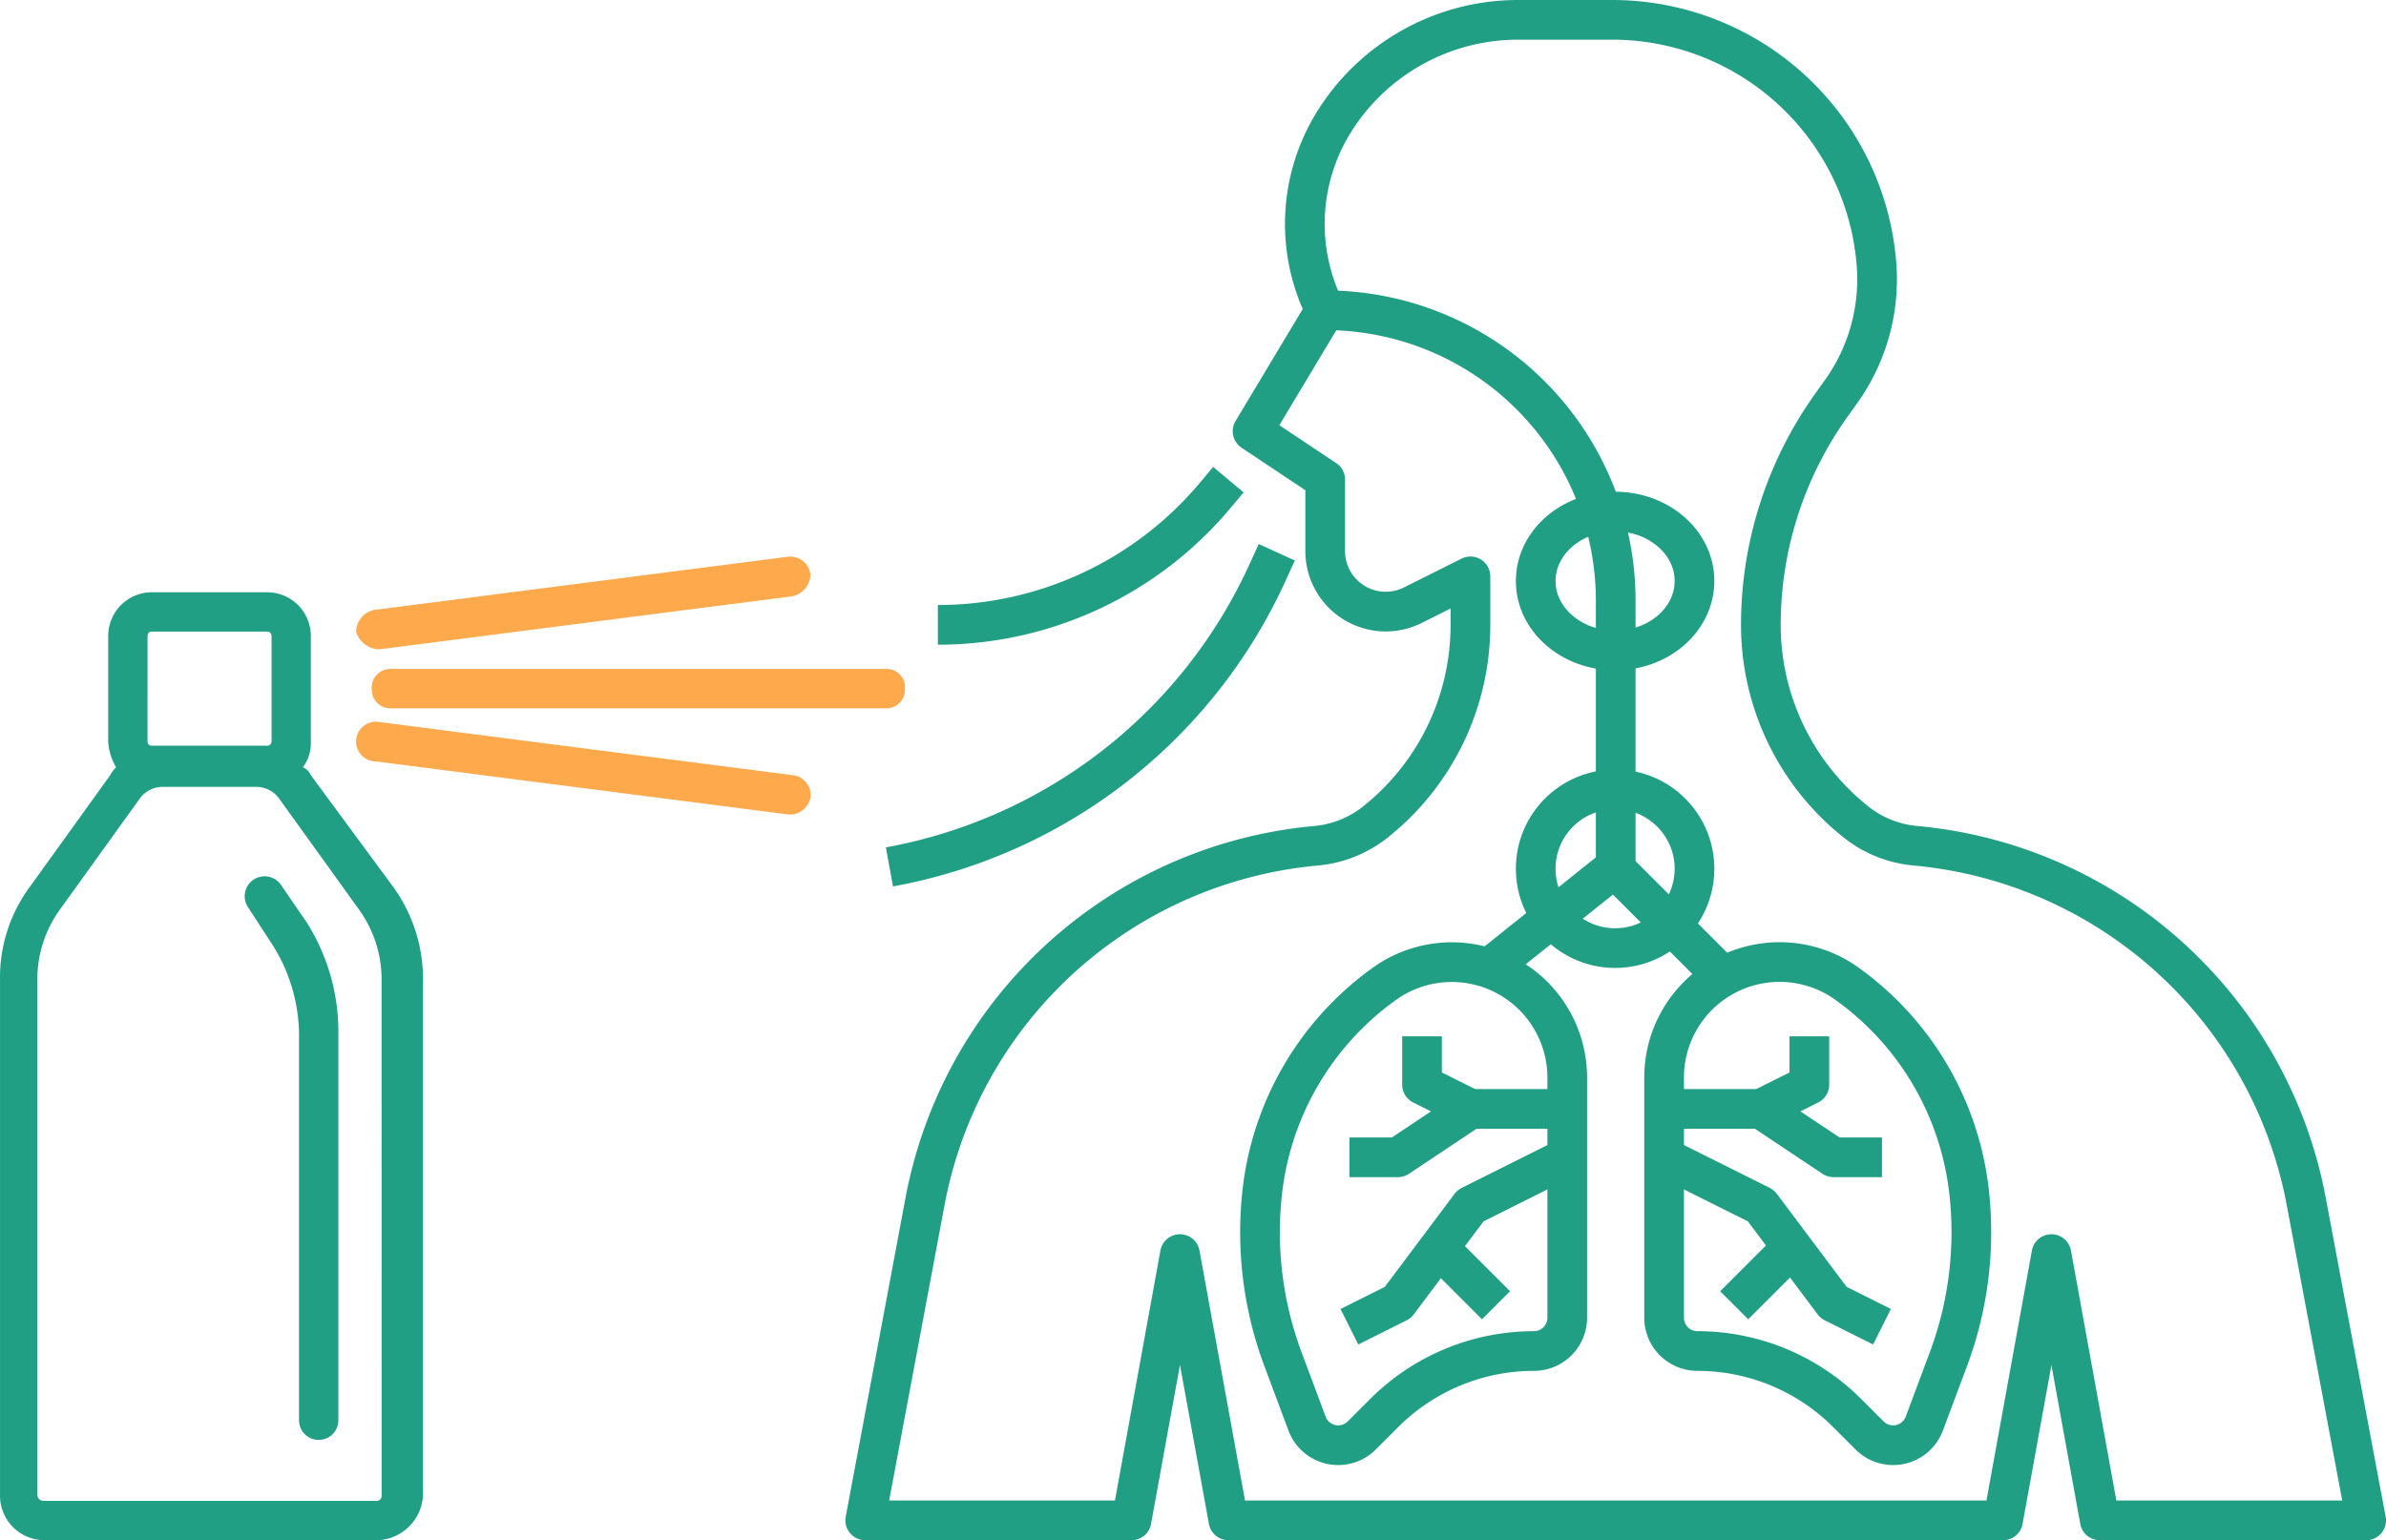
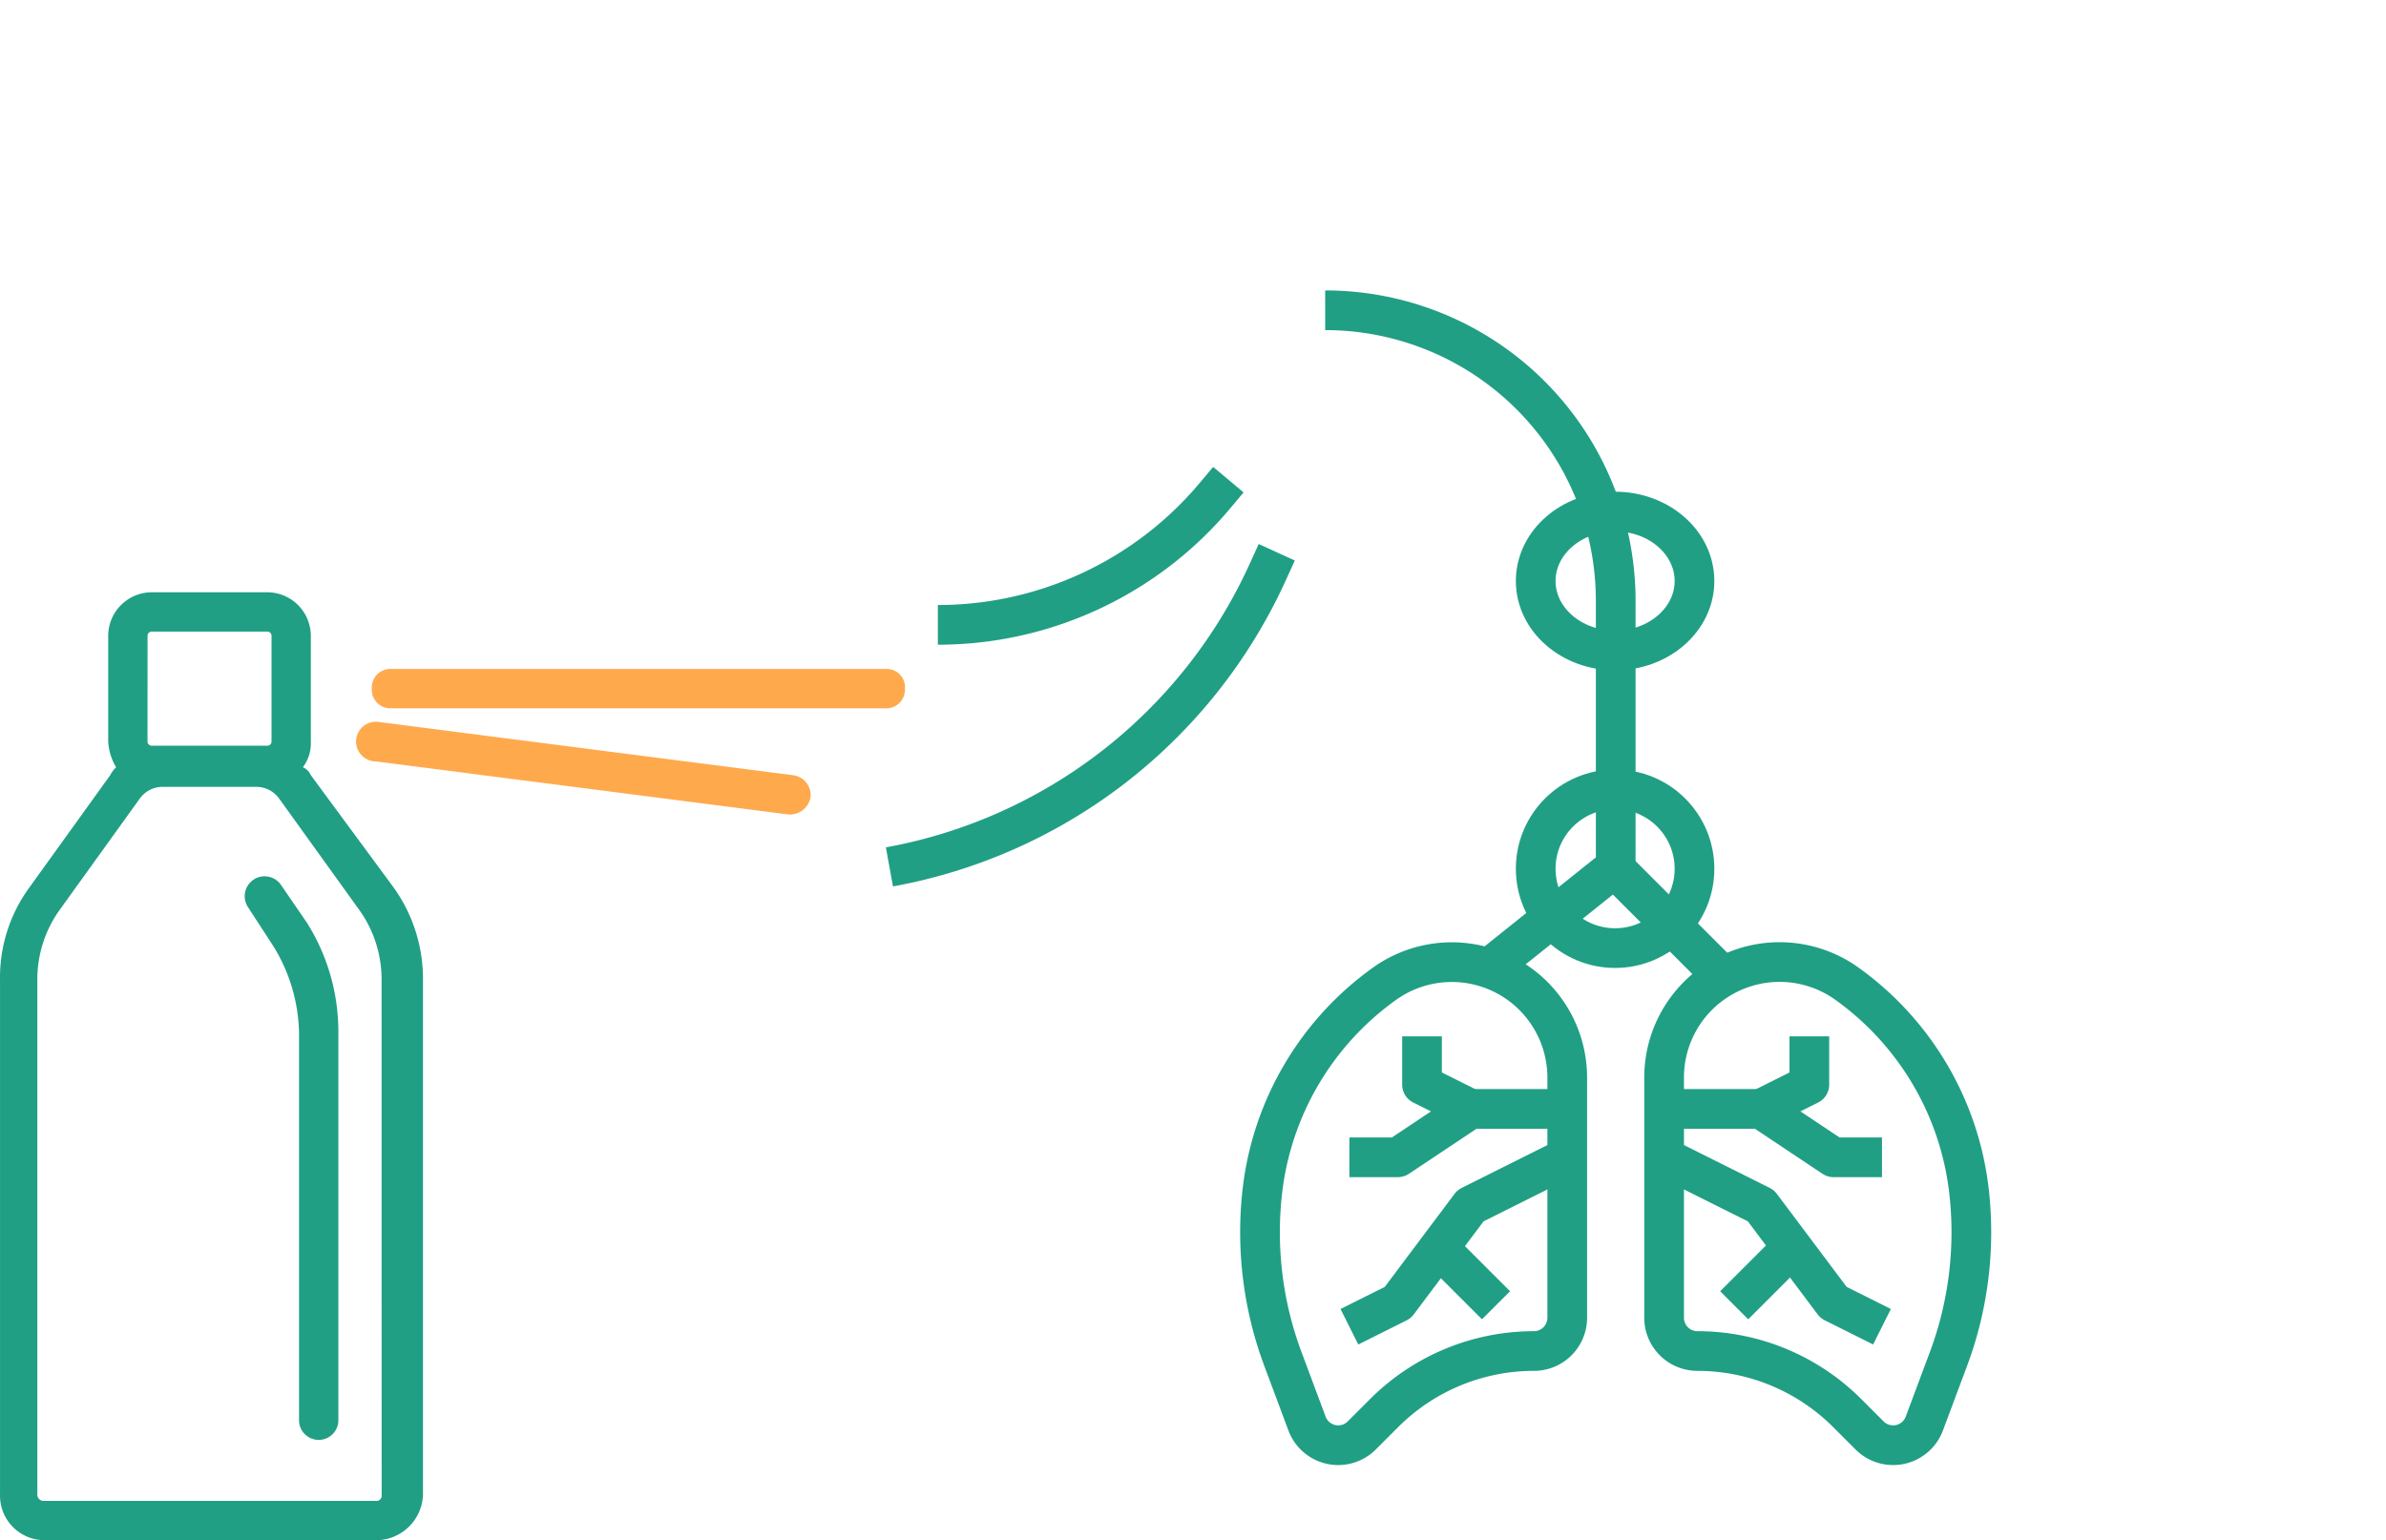
<svg xmlns="http://www.w3.org/2000/svg" width="120.213" height="77.62" viewBox="0 0 120.213 77.62">
  <g id="Group_18181" data-name="Group 18181" transform="translate(-3636.627 -194.22)">
    <g id="perfume_spray" transform="translate(3636.628 222.269)">
      <path id="Path_27996" data-name="Path 27996" d="M20.659,14.017a.774.774,0,0,0-.4-.4,1.992,1.992,0,0,0,.4-1.288V6.98a2.2,2.2,0,0,0-2.18-2.18H12.631a2.2,2.2,0,0,0-2.18,2.18v5.352a2.811,2.811,0,0,0,.4,1.288,1.368,1.368,0,0,0-.3.4L6.487,19.666A7.684,7.684,0,0,0,5,24.325V50.291a2.243,2.243,0,0,0,2.28,2.28H24.03a2.375,2.375,0,0,0,2.28-2.28V24.325a7.9,7.9,0,0,0-1.487-4.658ZM12.433,6.98a.213.213,0,0,1,.2-.2H18.48a.213.213,0,0,1,.2.2v5.352a.213.213,0,0,1-.2.2H12.631a.213.213,0,0,1-.2-.2ZM24.227,50.291a.263.263,0,0,1-.3.3H7.18a.316.316,0,0,1-.3-.3V24.325a6.008,6.008,0,0,1,1.09-3.469l4.064-5.649a1.413,1.413,0,0,1,1.189-.6h4.658a1.413,1.413,0,0,1,1.189.6l4.064,5.649a6.008,6.008,0,0,1,1.09,3.469Z" transform="translate(-5 -3.001)" fill="#209f84" />
-       <path id="Path_27997" data-name="Path 27997" d="M24.19,7.658h.1L45.1,4.982a1.161,1.161,0,0,0,.892-1.09A1.024,1.024,0,0,0,44.805,3L23.992,5.676a1.161,1.161,0,0,0-.892,1.09,1.262,1.262,0,0,0,1.09.892Z" transform="translate(-5.161 -2.985)" fill="#ffa94d" />
      <path id="Path_27998" data-name="Path 27998" d="M45.1,14.076,24.29,11.4a1,1,0,1,0-.2,1.982L44.9,16.058H45a1.054,1.054,0,0,0,1-.892A1.009,1.009,0,0,0,45.1,14.076Z" transform="translate(-5.162 -3.059)" fill="#ffa94d" />
      <path id="Path_27999" data-name="Path 27999" d="M49.867,8.7H24.891a.936.936,0,0,0-.991.991.936.936,0,0,0,.991.991H49.768a.936.936,0,0,0,.991-.991.915.915,0,0,0-.892-.991Z" transform="translate(-5.168 -3.036)" fill="#ffa94d" />
      <path id="Path_28000" data-name="Path 28000" d="M19.283,19.7A1,1,0,1,0,17.6,20.79l1.288,1.982a8.594,8.594,0,0,1,1.288,4.361V46.654a.991.991,0,1,0,1.982,0V27.03a10.309,10.309,0,0,0-1.586-5.451Z" transform="translate(-5.111 -3.129)" fill="#209f84" />
    </g>
    <g id="_24-lung" data-name="24-lung" transform="translate(3679 194)">
      <path id="Path_28081" data-name="Path 28081" d="M18.636,20,18,20.759A18.226,18.226,0,0,1,4,27.318H4" transform="translate(0.879 4.393)" fill="none" stroke="#209f84" stroke-linejoin="round" stroke-width="2" />
      <path id="Path_28082" data-name="Path 28082" d="M21.515,23l-.456,1A26.055,26.055,0,0,1,2,38.856H2" transform="translate(0.439 5.052)" fill="none" stroke="#209f84" stroke-linejoin="round" stroke-width="2" />
-       <path id="Path_28083" data-name="Path 28083" d="M31.492,31.492h0A12.685,12.685,0,0,1,26.735,41.4l-.022.017a5.6,5.6,0,0,1-2.992,1.205h0A22.076,22.076,0,0,0,6.332,54.036h0a22.088,22.088,0,0,0-2.317,6.5L1,76.62H14.416l2.44-13.42L19.3,76.62H58.325L60.764,63.2,63.2,76.62H76.62L73.6,60.539a22.088,22.088,0,0,0-2.317-6.5h0A22.076,22.076,0,0,0,53.9,42.621h0a5.6,5.6,0,0,1-2.992-1.205l-.022-.017a12.685,12.685,0,0,1-4.762-9.907h0a19.034,19.034,0,0,1,3.544-11.061l.5-.7a9.732,9.732,0,0,0,1.783-6.4h0A13.358,13.358,0,0,0,38.638,1H33.881a10.918,10.918,0,0,0-9.256,5.132h0a9.727,9.727,0,0,0-.451,9.5h0l-3.659,6.1,3.659,2.439v3.6A3.049,3.049,0,0,0,28.587,30.5l2.905-1.453Z" transform="translate(0.22 0.22)" fill="none" stroke="#209f84" stroke-linejoin="round" stroke-width="2" />
      <path id="Path_28084" data-name="Path 28084" d="M17.42,51.53h0a18.269,18.269,0,0,0,1.051,8.433l1.205,3.227a1.677,1.677,0,0,0,2.758.6l1.129-1.129a10.673,10.673,0,0,1,7.546-3.126h0a1.678,1.678,0,0,0,1.678-1.678v-12.1a5.821,5.821,0,0,0-2.824-4.99h0a5.818,5.818,0,0,0-6.378.255h0A14.943,14.943,0,0,0,17.42,51.53Z" transform="translate(3.802 8.771)" fill="none" stroke="#209f84" stroke-linejoin="round" stroke-width="2" />
      <path id="Path_28085" data-name="Path 28085" d="M49.368,51.53h0a18.269,18.269,0,0,1-1.051,8.433L47.111,63.19a1.677,1.677,0,0,1-2.758.6l-1.129-1.129a10.673,10.673,0,0,0-7.546-3.126h0A1.678,1.678,0,0,1,34,57.852v-12.1a5.821,5.821,0,0,1,2.824-4.99h0a5.818,5.818,0,0,1,6.378.255h0A14.943,14.943,0,0,1,49.368,51.53Z" transform="translate(7.469 8.771)" fill="none" stroke="#209f84" stroke-linejoin="round" stroke-width="2" />
      <path id="Path_28086" data-name="Path 28086" d="M31.977,46H27.1l-3.659,2.439H21" transform="translate(4.613 10.105)" fill="none" stroke="#209f84" stroke-linejoin="round" stroke-width="2" />
      <path id="Path_28087" data-name="Path 28087" d="M26.439,46.659,24,45.439V43" transform="translate(5.272 9.446)" fill="none" stroke="#209f84" stroke-linejoin="round" stroke-width="2" />
      <path id="Path_28088" data-name="Path 28088" d="M31.977,48,27.1,50.439l-3.659,4.879L21,56.538" transform="translate(4.613 10.544)" fill="none" stroke="#209f84" stroke-linejoin="round" stroke-width="2" />
      <line id="Line_127" data-name="Line 127" x1="3" y1="3" transform="translate(30 63)" fill="none" stroke="#209f84" stroke-linejoin="round" stroke-width="2" />
      <path id="Path_28089" data-name="Path 28089" d="M34,46h4.879l3.659,2.439h2.439" transform="translate(7.469 10.105)" fill="none" stroke="#209f84" stroke-linejoin="round" stroke-width="2" />
      <path id="Path_28090" data-name="Path 28090" d="M38,46.659l2.439-1.22V43" transform="translate(8.347 9.446)" fill="none" stroke="#209f84" stroke-linejoin="round" stroke-width="2" />
      <path id="Path_28091" data-name="Path 28091" d="M34,48l4.879,2.439,3.659,4.879,2.439,1.22" transform="translate(7.469 10.544)" fill="none" stroke="#209f84" stroke-linejoin="round" stroke-width="2" />
      <line id="Line_128" data-name="Line 128" y1="3" x2="3" transform="translate(45 63)" fill="none" stroke="#209f84" stroke-linejoin="round" stroke-width="2" />
      <path id="Path_28092" data-name="Path 28092" d="M28.538,45.931l6.1-4.879V27.636A14.636,14.636,0,0,0,20,13h0" transform="translate(4.393 2.856)" fill="none" stroke="#209f84" stroke-linejoin="round" stroke-width="2" />
      <line id="Line_129" data-name="Line 129" x2="5" y2="5" transform="translate(39 44)" fill="none" stroke="#209f84" stroke-linejoin="round" stroke-width="2" />
      <circle id="Ellipse_120" data-name="Ellipse 120" cx="4" cy="4" r="4" transform="translate(35 40)" fill="none" stroke="#209f84" stroke-linejoin="round" stroke-width="2" />
      <ellipse id="Ellipse_121" data-name="Ellipse 121" cx="4" cy="3.5" rx="4" ry="3.5" transform="translate(35 26)" fill="none" stroke="#209f84" stroke-linejoin="round" stroke-width="2" />
    </g>
  </g>
</svg>